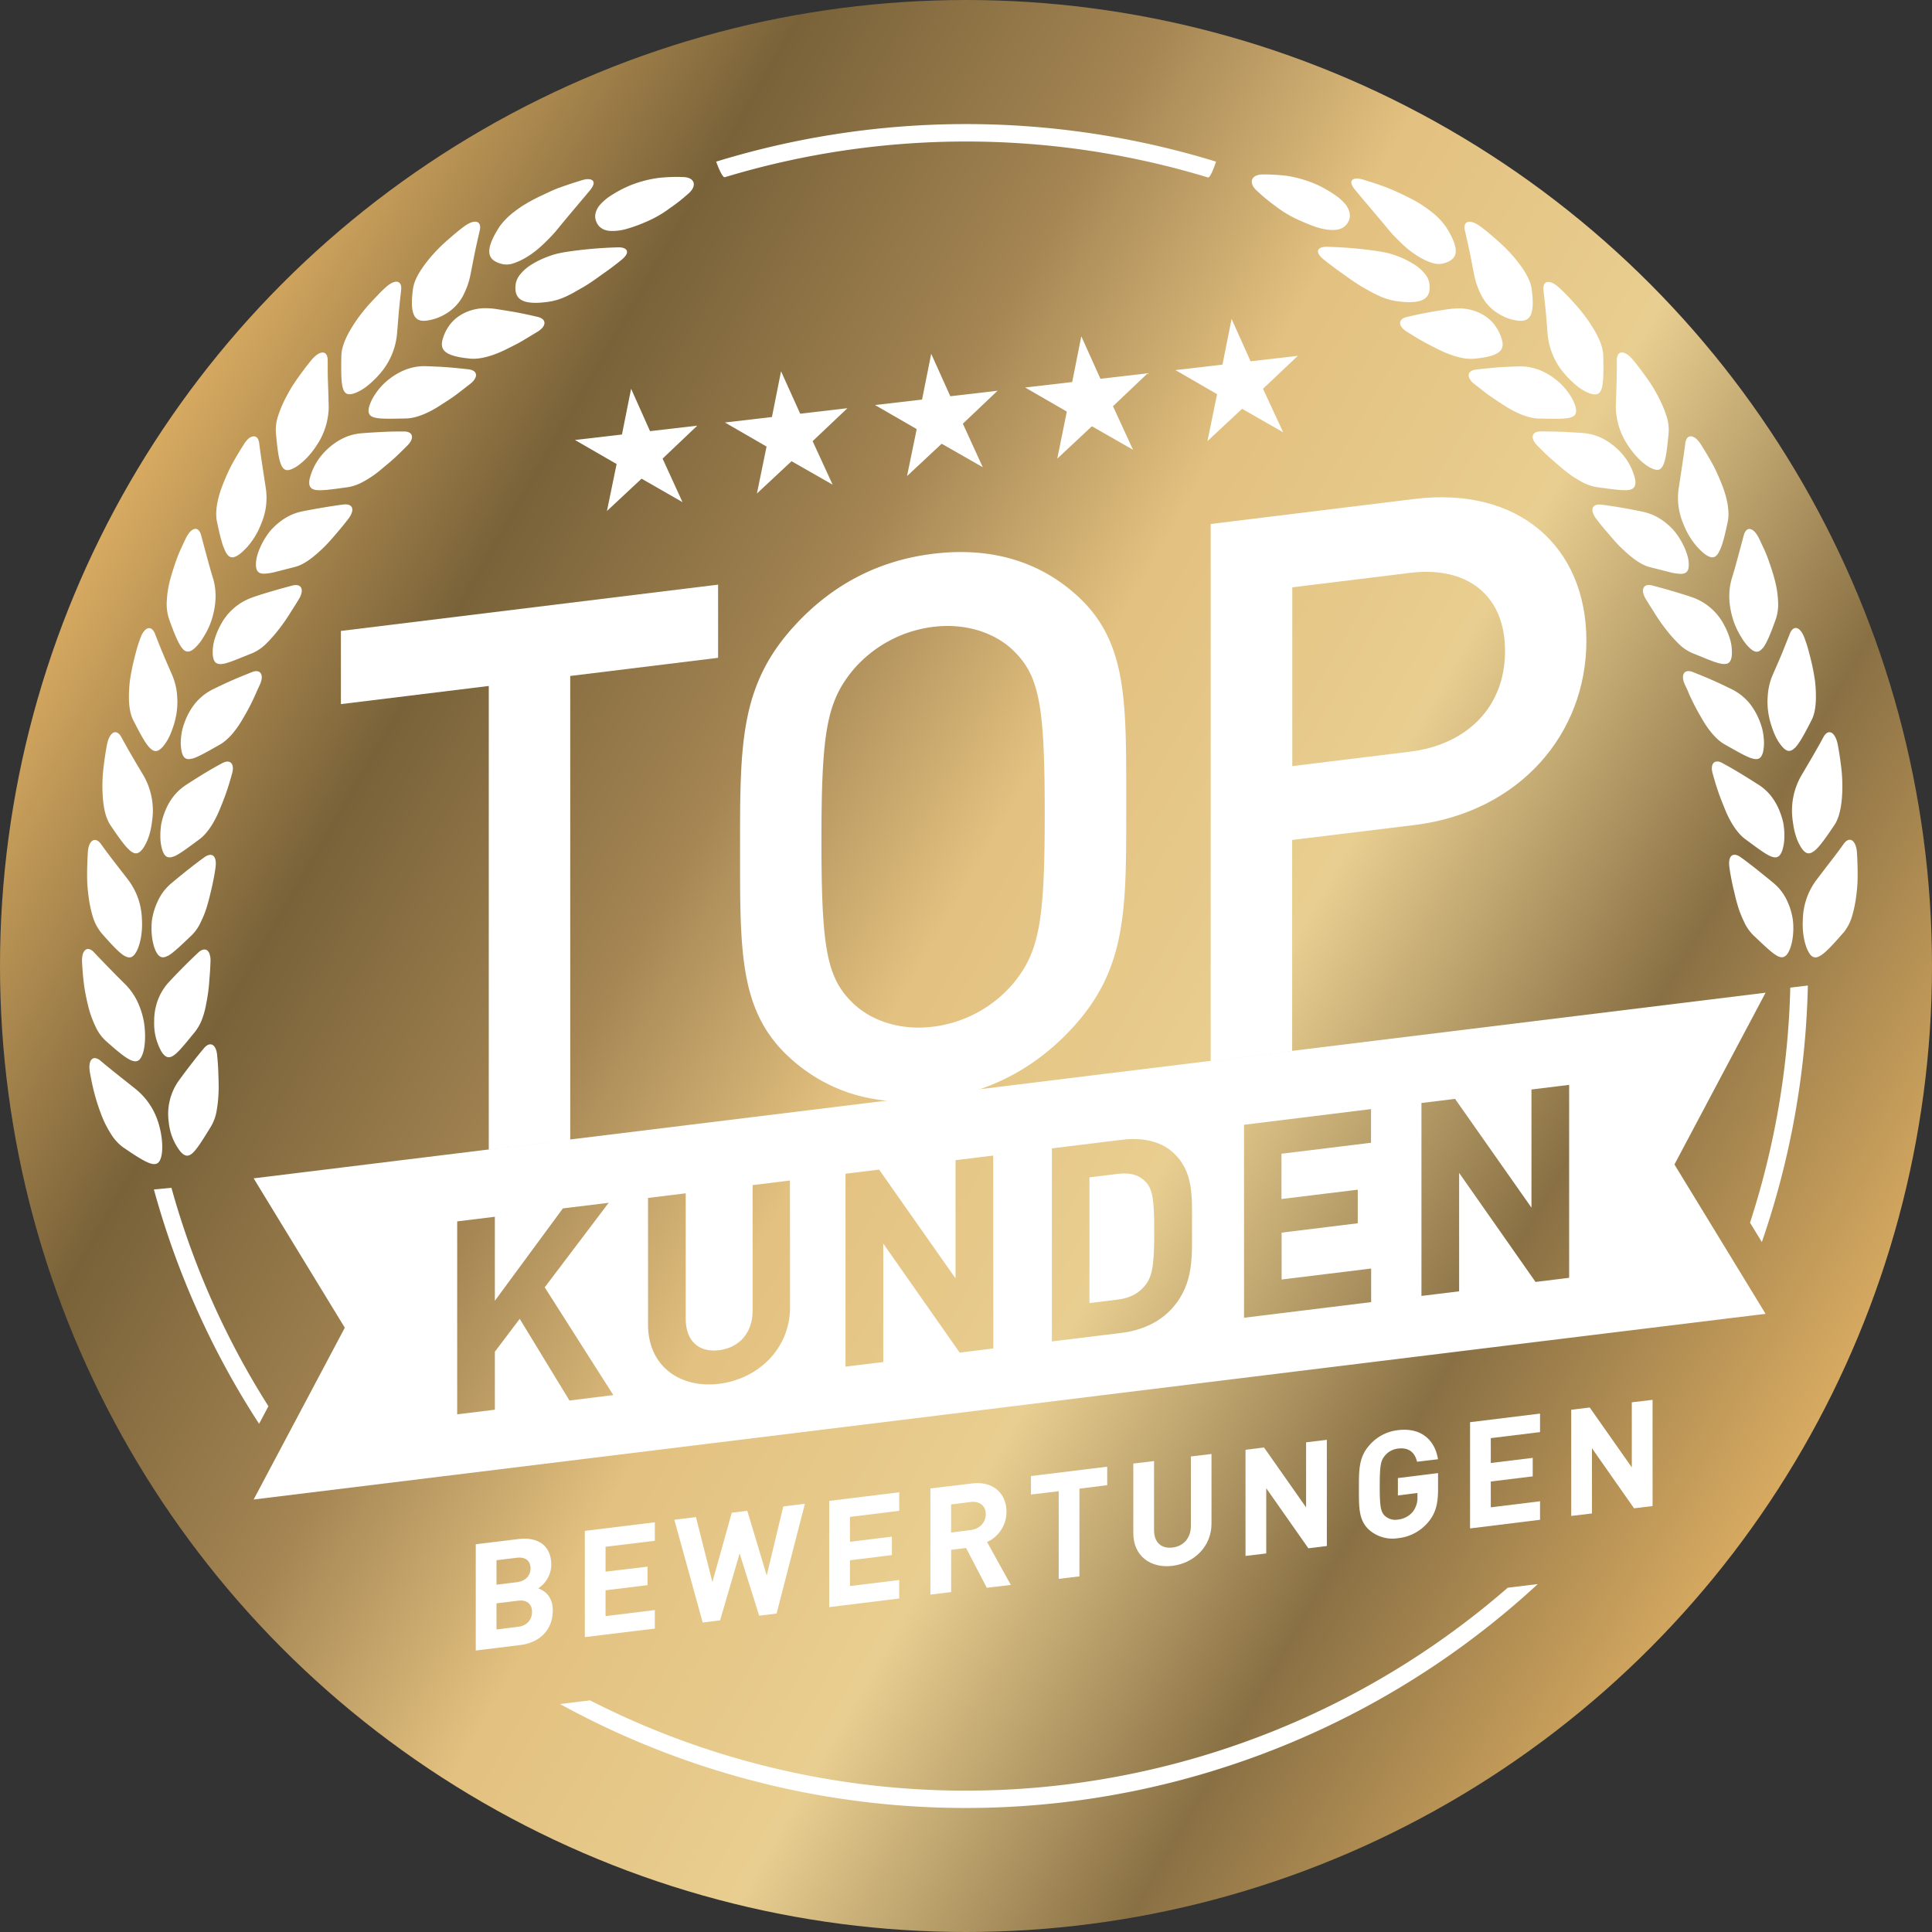
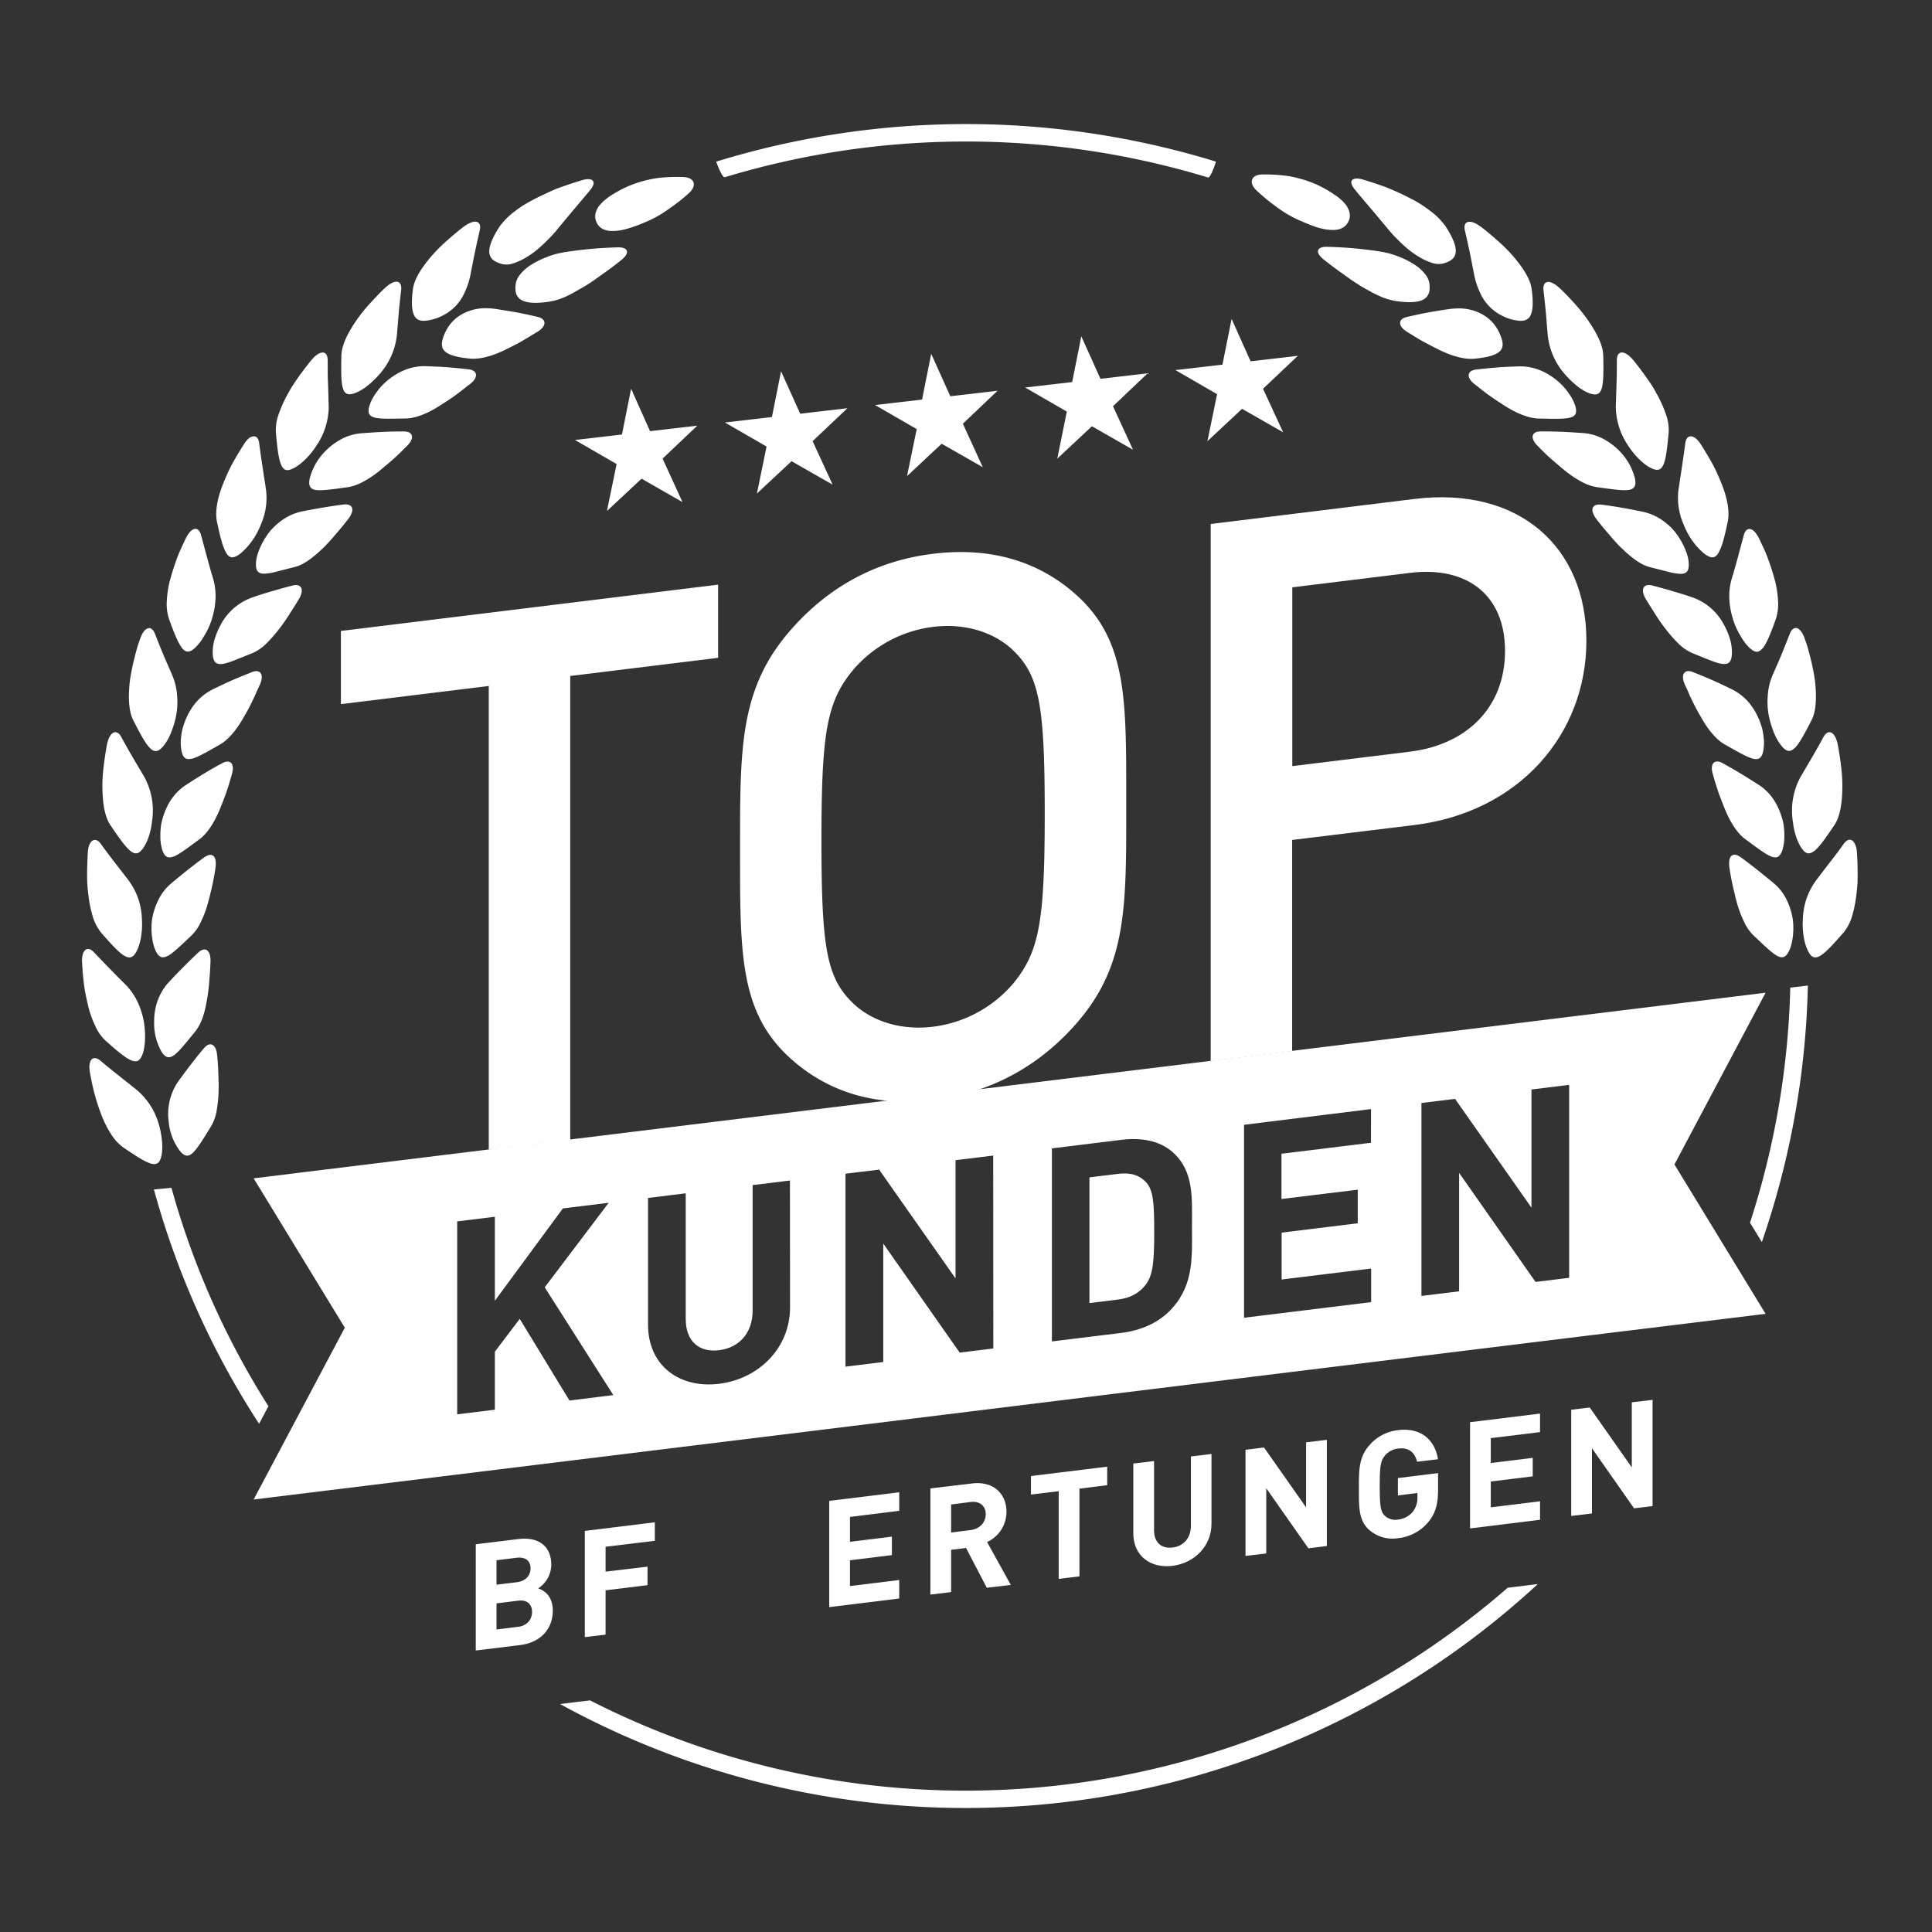
<svg xmlns="http://www.w3.org/2000/svg" viewBox="0 0 776.92 776.92">
  <rect x="0" y="0" width="776.92" height="776.92" fill="#333333" stroke="none" />
  <defs>
    <style>.cls-1{fill:url(#Neues_Verlaufsfeld_1);}.cls-2{fill:#fff;}</style>
    <linearGradient id="Neues_Verlaufsfeld_1" x1="51.99" y1="194.2" x2="724.94" y2="582.72" gradientUnits="userSpaceOnUse">
      <stop offset="0" stop-color="#d7aa61" />
      <stop offset="0.18" stop-color="#796239" />
      <stop offset="0.34" stop-color="#a38452" />
      <stop offset="0.48" stop-color="#e3c180" />
      <stop offset="0.64" stop-color="#e8ce90" />
      <stop offset="0.82" stop-color="#897044" />
      <stop offset="1" stop-color="#d7aa61" />
    </linearGradient>
  </defs>
  <g id="Ebene_2" data-name="Ebene 2">
    <g id="Ebene_1-2" data-name="Ebene 1">
-       <circle class="cls-1" cx="388.46" cy="388.46" r="388.46" />
-     </g>
+       </g>
    <g id="Ebene_4" data-name="Ebene 4">
      <path class="cls-2" d="M189.26,110.13a33.31,33.31,0,0,1-1.14,4.34,36,36,0,0,1-1.5,3.63,18.61,18.61,0,0,1-8.35,8.66,18.59,18.59,0,0,1-4.46,1.73c-2.83.7-5.17.88-6.62-.71s-2-5-1.14-11.45c.53-4.29,3.73-9,7.72-13.63a65.83,65.83,0,0,1,6.52-6.42c2.27-2,4.46-3.86,6.53-5.35,4.18-3,7-2.09,6.09,1.78-.52,2.29-1.15,5-1.77,7.94S189.91,106.84,189.26,110.13Zm-28.82,14.62c.29-3,.61-5.75.87-8.08.45-4-2.44-4.57-6.25-1.08-1.89,1.7-3.86,3.83-5.89,6a67.22,67.22,0,0,0-5.76,7.11c-3.44,5-6.09,10.09-6.13,14.41-.15,6.57-.09,10.78.65,13.13s2.18,2.81,4.94,1.79a19.35,19.35,0,0,0,4.79-2.81,38.22,38.22,0,0,0,5.25-5.09,28.16,28.16,0,0,0,6.73-15.78C159.92,131,160.19,127.77,160.44,124.75Zm-28.58,28.3c-.11-3.07-.06-5.79-.09-8.14,0-4-2.94-4.26-6.34-.36-1.62,1.95-3.38,4.25-5.13,6.69-.88,1.22-1.75,2.48-2.58,3.77s-1.58,2.64-2.31,4a49.55,49.55,0,0,0-3.47,7.91,18.28,18.28,0,0,0-1,7.11c.62,6.54,1.11,10.69,2.17,13s2.49,2.54,5.09,1.19,6.2-4.58,9.06-9a28.56,28.56,0,0,0,3.62-7.46,29,29,0,0,0,1-4.35,23.54,23.54,0,0,0,.28-4.64C132.06,159.35,132,156.07,131.86,153.05ZM237.18,76.61c1.46-1.76,1.87-3.06,1.27-3.85s-2.17-1-4.53-.26c-2.58.78-5.59,1.75-8.75,2.9-1.59.55-3.18,1.24-4.77,2s-3.18,1.47-4.75,2.27-3.11,1.63-4.57,2.52S208.27,84,207,85a28.1,28.1,0,0,0-6.16,6.18c-7.07,11-3.81,13.68,1.07,15a8.27,8.27,0,0,0,4.36-.23,25.22,25.22,0,0,0,5.34-2.45,36.28,36.28,0,0,0,5.87-4.38c1-.88,2-1.88,3-2.88s2-2.08,3-3.22C228.56,86.76,233.61,80.93,237.18,76.61Zm0,0c1.46-1.76,1.87-3.06,1.27-3.85s-2.17-1-4.53-.26c-2.58.78-5.59,1.75-8.75,2.9-1.59.55-3.18,1.24-4.77,2s-3.18,1.47-4.75,2.27-3.11,1.63-4.57,2.52S208.27,84,207,85a28.1,28.1,0,0,0-6.16,6.18c-7.07,11-3.81,13.68,1.07,15a8.27,8.27,0,0,0,4.36-.23,25.22,25.22,0,0,0,5.34-2.45,36.28,36.28,0,0,0,5.87-4.38c1-.88,2-1.88,3-2.88s2-2.08,3-3.22C228.56,86.76,233.61,80.93,237.18,76.61ZM220.25,121.4a25.2,25.2,0,0,0,7.52-2.25c1.29-.6,2.6-1.29,3.9-2.05s2.67-1.49,4-2.31,2.61-1.7,3.88-2.59,2.51-1.82,3.74-2.66c2.43-1.72,4.68-3.44,6.59-5,1.73-1.42,2.47-2.64,2.22-3.58s-1.5-1.57-3.62-1.49a166.55,166.55,0,0,0-20.38,1.77c-1.45.22-2.87.49-4.23.82a32.75,32.75,0,0,0-3.85,1.25,35.25,35.25,0,0,0-6.48,3.21,17.22,17.22,0,0,0-4.36,3.84,8,8,0,0,0-1.81,3.89C206.76,119.27,208.5,123,220.25,121.4Zm-41.71,19.49c1.36,1.67,4.6,2.77,10.73,3.34,3.94.31,8.88-1.16,13.63-3.43,2.34-1.18,4.8-2.34,7-3.63s4.32-2.61,6.19-3.73c3.76-2.27,3.8-5.11.17-6-2.14-.49-4.74-1.09-7.58-1.64s-5.91-1-9.12-1.53a29.94,29.94,0,0,0-4.39-.33,18.28,18.28,0,0,0-3.83.38,18.69,18.69,0,0,0-6.06,2.34,15.84,15.84,0,0,0-4.15,3.61,18,18,0,0,0-2.4,4.07C177.65,137,177.17,139.23,178.54,140.89Zm-27.78,27.05c2.4.6,6.57.45,12.73.33,3.94-.14,8.69-2.15,13.15-5,2.2-1.43,4.52-2.85,6.59-4.39s4-3.09,5.73-4.4c3.49-2.69,3.21-5.51-.5-5.95-2.18-.25-4.83-.54-7.71-.78s-6-.37-9.24-.48c-6.33-.29-11.67,2.41-15.7,5.73a25.06,25.06,0,0,0-4.83,5.36,17.91,17.91,0,0,0-2.44,4.87C147.72,166,148.4,167.38,150.76,167.94Zm-23.51,29.13c2.4.28,6.57-.32,12.67-1.16a19.15,19.15,0,0,0,6.16-2.21,41.54,41.54,0,0,0,6.34-4.22c1-.81,2-1.7,3.05-2.54s2-1.72,3-2.59c1.91-1.74,3.64-3.5,5.17-5,3.16-3.06,2.56-5.83-1.18-5.84-2.19,0-4.9,0-7.74.14s-6,.31-9.24.57a21.84,21.84,0,0,0-4.5.83,20.8,20.8,0,0,0-4,1.69,27.19,27.19,0,0,0-6.46,5,24.08,24.08,0,0,0-6.05,11C124,195.5,124.85,196.79,127.25,197.07Zm-23-18.73c-.24-2-1.09-2.93-2.26-2.87a3.51,3.51,0,0,0-2,.86A10.17,10.17,0,0,0,98,178.8c-1.37,2.14-2.87,4.61-4.33,7.24-.74,1.3-1.42,2.68-2.06,4.08s-1.25,2.82-1.8,4.23c-2.3,5.6-3.44,11.3-2.56,15.45.69,3.2,1.25,5.78,1.89,7.89A20.72,20.72,0,0,0,91,222.41c1.31,2.12,2.81,2.23,5.18.55a16,16,0,0,0,1.89-1.63,23.26,23.26,0,0,0,2.09-2.25,29.89,29.89,0,0,0,3.9-6.18c.28-.6.55-1.21.8-1.84s.52-1.26.75-1.91a27.17,27.17,0,0,0,1.12-4.1,26.38,26.38,0,0,0,.1-9.1C105.82,189.43,104.84,183,104.24,178.34Zm2,52.36a22.39,22.39,0,0,0,4.84-.8l7.56-1.93c3.9-1,7.8-4.23,11.61-7.91.94-.93,1.85-1.9,2.73-2.89s1.72-2,2.59-3c1.71-2,3.25-3.88,4.56-5.61a8.17,8.17,0,0,0,1.33-2.44,2.93,2.93,0,0,0,.11-1.87c-.35-1-1.51-1.6-3.38-1.38-4.36.55-10.35,1.52-16.77,2.79a21.33,21.33,0,0,0-8.06,3.57,25.36,25.36,0,0,0-3.2,2.68c-.49.49-1,1-1.4,1.48s-.82,1-1.2,1.58a29.24,29.24,0,0,0-3.43,6.35,22.19,22.19,0,0,0-.9,2.87,12.91,12.91,0,0,0-.31,2.45C102.84,229.55,103.78,230.7,106.23,230.7ZM46.79,431.77c-2.37-1.9-4.56-3.67-6.32-5.17-3-2.56-5.21-.48-4.32,4.61.46,2.51,1,5.34,1.76,8.25a84.46,84.46,0,0,0,2.81,8.73,41.1,41.1,0,0,0,3.86,7.74,18.84,18.84,0,0,0,4.77,5.33c5.43,3.72,9,6,11.37,6.66s3.57-.28,4.2-3.13.4-7.68-1.07-12.74a28,28,0,0,0-9.53-14.3Zm30.73,31.84c1.81-1.67,4-5.23,7.21-10.43A18.41,18.41,0,0,0,87.06,447a52.08,52.08,0,0,0,.82-7.56c.13-2.64,0-5.32-.08-7.9s-.26-5.05-.48-7.22c-.39-4.37-2.82-5.7-5.26-2.85-1.45,1.7-3.08,3.73-4.84,6s-3.66,4.8-5.58,7.45a23.18,23.18,0,0,0-3.79,16.25,22.87,22.87,0,0,0,4.54,11.71C74.25,465.09,75.71,465.29,77.52,463.61ZM37.84,383c-1.33-1.45-2.6-1.73-3.51-1a3.53,3.53,0,0,0-1.07,1.83A10.72,10.72,0,0,0,33,387c.14,2.53.35,5.41.71,8.39s1,6.06,1.71,9a36.41,36.41,0,0,0,1.27,4.27,40.73,40.73,0,0,0,1.6,3.88,18.17,18.17,0,0,0,4.07,5.87c4.91,4.38,8.17,7.07,10.44,8s3.57.17,4.56-2.59,1.34-7.56.53-12.77a32.6,32.6,0,0,0-2.46-7.93,25.27,25.27,0,0,0-5.21-7.44C45.55,391.06,41.08,386.41,37.84,383ZM70,424.31c2-1.43,4.58-4.7,8.47-9.45A19.42,19.42,0,0,0,81.56,409a31.57,31.57,0,0,0,1-3.57c.27-1.24.51-2.52.75-3.83a71,71,0,0,0,.9-7.87c.24-2.58.38-5,.44-7.22a7.94,7.94,0,0,0-.34-2.76,3,3,0,0,0-1-1.58c-.89-.64-2.16-.42-3.55.85-3.19,3-7.56,7.3-12,12.08a22.33,22.33,0,0,0-4.48,7.61A24.14,24.14,0,0,0,62,410.8,22.83,22.83,0,0,0,65,423C66.58,425.37,68,425.75,70,424.31ZM45.5,346c-1.84-2.42-3.55-4.67-4.87-6.55-1.16-1.61-2.37-2-3.37-1.44s-1.82,2.28-1.95,4.86-.27,5.42-.28,8.42c0,1.51,0,3,.11,4.57s.27,3.07.47,4.57a49.82,49.82,0,0,0,1.78,8.44,19.26,19.26,0,0,0,3.4,6.33C49.36,385,52.38,387.58,55,382.4c1.35-2.62,2.4-7.34,2.07-12.61a28.43,28.43,0,0,0-1.4-8.16,28,28,0,0,0-4.26-8Zm22,38.41c2.12-1.17,5.15-4.1,9.62-8.34a18.15,18.15,0,0,0,3.68-5.4,40.89,40.89,0,0,0,2.71-7.13c.36-1.26.69-2.56,1-3.85s.64-2.57.9-3.84c.54-2.53,1-5,1.27-7.11s0-3.72-.79-4.47-2.09-.68-3.62.41c-1.84,1.29-3.89,2.86-6.15,4.64s-4.71,3.77-7.21,5.87a20.24,20.24,0,0,0-5.37,7A27.19,27.19,0,0,0,61.11,370c-.59,5.18.3,9.91,1.54,12.47S65.35,385.54,67.46,384.36ZM48.82,296.45c-1.9-3.49-4.63-2.33-5.75,2.72-.48,2.5-.93,5.36-1.3,8.34a64.8,64.8,0,0,0-.59,9.15c.07,6.08.85,11.76,3.32,15.31,3.67,5.44,6.15,8.85,8.11,10.34s3.42,1,5.07-1.39A19.53,19.53,0,0,0,60,335.85a26.46,26.46,0,0,0,.82-3.4c.11-.6.2-1.22.28-1.85s.18-1.28.24-1.94a28.24,28.24,0,0,0-3.61-16.77C54.3,306.18,51,300.54,48.82,296.45Zm21,48c2.3-.9,5.62-3.44,10.57-7.09,3.14-2.39,5.84-6.78,7.88-11.63,1-2.43,2-4.94,2.84-7.38s1.53-4.81,2.11-6.91c1.32-4.19-.53-6.33-3.82-4.56-4,2.09-9.13,5.2-14.57,8.75s-8.1,8.72-9.51,13.75c-.17.63-.32,1.25-.45,1.87s-.18,1.24-.24,1.84a27.49,27.49,0,0,0-.14,3.45,18,18,0,0,0,.82,5.4C66.24,344.59,67.53,345.31,69.83,344.41Zm-4.48-82c-1.14-2.82-2.17-5.39-3-7.55-1.46-3.71-4.3-2.9-6,2-.41,1.2-.88,2.48-1.26,3.84s-.76,2.8-1.11,4.26a84.52,84.52,0,0,0-1.77,9c-.63,6.06-.56,11.8,1.38,15.61,3,5.87,5,9.57,6.81,11.29s3.27,1.46,5.19-.75a19.26,19.26,0,0,0,2.87-4.75c.45-1,.84-2.11,1.23-3.27a30.4,30.4,0,0,0,1-3.68,28.9,28.9,0,0,0,.57-8.29,25.42,25.42,0,0,0-2.07-8.82C67.85,268.24,66.48,265.19,65.35,262.41Zm11.82,42.66c2.39-.6,6-2.71,11.31-5.72,3.48-2,6.7-6,9.28-10.54,1.36-2.27,2.66-4.64,3.77-7,.56-1.16,1.08-2.31,1.56-3.42s1-2.15,1.44-3.14c1.8-4,.21-6.38-3.25-5-2,.81-4.49,1.8-7.17,2.95s-5.46,2.48-8.39,3.9a22,22,0,0,0-7,5.43,26.68,26.68,0,0,0-4.13,7,30.24,30.24,0,0,0-1.2,3.59,24.5,24.5,0,0,0-.57,3.41A18.18,18.18,0,0,0,73,302C73.59,304.81,74.78,305.69,77.17,305.07ZM83,223.17c-.79-2.94-1.51-5.63-2.12-7.89-1-3.87-3.91-3.41-6.18,1.24-.55,1.14-1.13,2.37-1.72,3.66s-1.18,2.63-1.69,4c-1.05,2.83-2,5.8-2.82,8.73a40.56,40.56,0,0,0-1.38,8.53,19.51,19.51,0,0,0,.76,7.11c2.17,6.17,3.84,10.14,5.37,12.07s3.06,1.85,5.22-.1a19.29,19.29,0,0,0,3.4-4.37A30.66,30.66,0,0,0,85,249.6c1.62-5,2.52-10.95.63-17.17C84.63,229.21,83.8,226.09,83,223.17ZM89.37,267c2.46-.3,6.18-2,11.93-4.27a17.94,17.94,0,0,0,5.48-3.63,54.47,54.47,0,0,0,5.06-5.66,73.56,73.56,0,0,0,4.57-6.46c.67-1.1,1.37-2.15,2-3.17s1.26-2,1.82-2.95c2.24-3.78,1-6.33-2.63-5.4-2.12.55-4.65,1.24-7.43,2.05s-5.86,1.72-8.86,2.8a22.94,22.94,0,0,0-12.59,11,29.3,29.3,0,0,0-2.67,6.7,18.1,18.1,0,0,0-.47,5.45C85.86,266.27,86.94,267.29,89.37,267ZM277.06,77.64c3.29-3,2.29-6.25-2.16-6.43a67.07,67.07,0,0,0-10.06.33,47.79,47.79,0,0,0-11.19,2.92,48.48,48.48,0,0,0-8,4.2,20.18,20.18,0,0,0-4.56,3.92c-2,2.6-2.11,4.89-1.17,6.88s2.78,3.34,5.88,3.42a20.35,20.35,0,0,0,5.75-.71,58.5,58.5,0,0,0,8.08-2.89,45.26,45.26,0,0,0,9.67-5.52A70.52,70.52,0,0,0,277.06,77.64Zm296.22,48.2c-2.83.55-5.43,1.15-7.57,1.64-3.64.85-3.6,3.69.17,6,1.87,1.12,3.92,2.48,6.18,3.73s4.7,2.46,7,3.63c4.75,2.27,9.69,3.74,13.63,3.43,6.13-.57,9.37-1.67,10.74-3.34s.88-3.86-.24-6.51a18,18,0,0,0-2.4-4.07,15.84,15.84,0,0,0-4.15-3.61,18.52,18.52,0,0,0-6.06-2.34,18.25,18.25,0,0,0-3.82-.38,30.07,30.07,0,0,0-4.4.33C579.19,124.79,576.1,125.32,573.28,125.84Zm28,22c-2.89.23-5.54.52-7.72.77-3.7.44-4,3.26-.5,5.95,1.74,1.31,3.62,2.9,5.73,4.4s4.39,3,6.59,4.4c4.46,2.79,9.21,4.8,13.16,4.94,6.15.12,10.32.27,12.72-.33s3-1.93,2.23-4.66a18.28,18.28,0,0,0-2.45-4.87,24.8,24.8,0,0,0-4.83-5.36c-4-3.32-9.36-6-15.7-5.73C607.25,147.43,604.11,147.61,601.26,147.81Zm26,25.79c-2.84-.15-5.55-.12-7.74-.14-3.73,0-4.34,2.78-1.17,5.84,1.52,1.55,3.25,3.31,5.16,5,1,.87,2,1.74,3,2.59s2,1.74,3.05,2.54a41.54,41.54,0,0,0,6.34,4.22,19.15,19.15,0,0,0,6.16,2.21c6.1.84,10.27,1.44,12.67,1.16s3.25-1.57,2.78-4.39a24.08,24.08,0,0,0-6-11,27.19,27.19,0,0,0-6.46-5,21,21,0,0,0-4-1.69,22,22,0,0,0-4.5-.83C633.31,173.91,630.17,173.73,627.3,173.6ZM533.65,99.25c-2.11-.08-3.37.57-3.61,1.49s.49,2.16,2.22,3.58c1.91,1.53,4.16,3.25,6.6,5,1.23.84,2.46,1.76,3.73,2.66s2.58,1.76,3.89,2.59,2.66,1.59,4,2.31a42,42,0,0,0,3.91,2,25,25,0,0,0,7.52,2.26c11.76,1.58,13.5-2.13,12.9-7.12a7.92,7.92,0,0,0-1.82-3.89,17.22,17.22,0,0,0-4.36-3.84,35.26,35.26,0,0,0-6.48-3.22,33.54,33.54,0,0,0-3.86-1.25c-1.36-.33-2.78-.6-4.23-.82A167.1,167.1,0,0,0,533.65,99.25Zm0,0c-2.11-.08-3.37.57-3.61,1.49s.49,2.16,2.22,3.58c1.91,1.53,4.16,3.25,6.6,5,1.23.84,2.46,1.76,3.73,2.66s2.58,1.76,3.89,2.59,2.66,1.59,4,2.31a42,42,0,0,0,3.91,2,25,25,0,0,0,7.52,2.26c11.76,1.58,13.5-2.13,12.9-7.12a7.92,7.92,0,0,0-1.82-3.89,17.22,17.22,0,0,0-4.36-3.84,35.26,35.26,0,0,0-6.48-3.22,33.54,33.54,0,0,0-3.86-1.25c-1.36-.33-2.78-.6-4.23-.82A167.1,167.1,0,0,0,533.65,99.25ZM581.31,91a28.35,28.35,0,0,0-6.16-6.19c-1.28-1-2.65-1.94-4.09-2.86s-3-1.72-4.57-2.52-3.16-1.56-4.76-2.28-3.18-1.4-4.77-2C553.8,74,550.79,73,548.2,72.25c-2.35-.74-3.94-.51-4.53.26s-.19,2.09,1.27,3.85c3.57,4.33,8.63,10.16,13.79,16.43q1.46,1.72,3,3.23c1,1,2,2,3,2.89a36.68,36.68,0,0,0,5.88,4.37,24.86,24.86,0,0,0,5.35,2.46,8.45,8.45,0,0,0,4.35.23C585.13,104.64,588.39,101.94,581.31,91Zm33.5,36.82c1.44-1.6,2-5,1.14-11.45-.53-4.29-3.73-9-7.71-13.63a67,67,0,0,0-6.53-6.42c-2.26-2-4.46-3.86-6.52-5.35-4.19-3-7-2.09-6.09,1.78.51,2.29,1.14,5,1.77,7.94s1.22,6.19,1.87,9.48a33.31,33.31,0,0,0,1.14,4.34,38.54,38.54,0,0,0,1.5,3.63,18.74,18.74,0,0,0,8.35,8.66,18.59,18.59,0,0,0,4.46,1.73C611,129.19,613.36,129.37,614.81,127.78Zm29.26,28.5c.74-2.35.8-6.56.65-13.13,0-4.32-2.69-9.39-6.13-14.4a67.34,67.34,0,0,0-5.76-7.12c-2-2.21-4-4.34-5.88-6-3.82-3.49-6.71-2.87-6.26,1.08.26,2.33.58,5.07.87,8.08s.52,6.29.8,9.64a28.23,28.23,0,0,0,6.73,15.78,37.64,37.64,0,0,0,5.25,5.09,19.35,19.35,0,0,0,4.79,2.81C641.89,159.09,643.29,158.66,644.07,156.28ZM668.85,187c1.06-2.28,1.56-6.43,2.17-13a18.28,18.28,0,0,0-1-7.11,49.55,49.55,0,0,0-3.47-7.91c-.72-1.33-1.46-2.7-2.3-4s-1.71-2.55-2.59-3.77c-1.75-2.44-3.51-4.74-5.13-6.69-3.39-3.9-6.34-3.62-6.34.36,0,2.35,0,5.07-.09,8.14s-.2,6.3-.31,9.65a24.32,24.32,0,0,0,.28,4.64,29,29,0,0,0,1,4.35,28.54,28.54,0,0,0,3.61,7.46c2.86,4.43,6.43,7.69,9.06,9S667.79,189.25,668.85,187Zm-25,15.94c-1.87-.22-3,.34-3.38,1.38a2.85,2.85,0,0,0,.1,1.87,8.17,8.17,0,0,0,1.33,2.44c1.31,1.73,2.86,3.66,4.56,5.61.87,1,1.72,2,2.59,3s1.79,2,2.73,2.89c3.81,3.69,7.71,6.91,11.62,7.91l7.55,1.93a22.39,22.39,0,0,0,4.84.8c2.45,0,3.39-1.14,3.32-4a12.91,12.91,0,0,0-.31-2.45,22.19,22.19,0,0,0-.9-2.87,29.24,29.24,0,0,0-3.43-6.35c-.38-.53-.78-1.06-1.2-1.57s-.91-1-1.39-1.49a26.2,26.2,0,0,0-3.21-2.68,21.33,21.33,0,0,0-8.06-3.57C654.17,204.43,648.18,203.46,643.83,202.91ZM691,222.42a21,21,0,0,0,1.89-4.73c.64-2.11,1.2-4.69,1.89-7.89.88-4.15-.26-9.85-2.55-15.45-.56-1.41-1.17-2.83-1.81-4.23s-1.32-2.78-2.06-4.08c-1.46-2.63-3-5.1-4.33-7.24a10.45,10.45,0,0,0-2.07-2.48,3.62,3.62,0,0,0-2-.86c-1.17-.05-2,.92-2.26,2.88-.6,4.65-1.58,11.09-2.58,17.61a26.38,26.38,0,0,0,.1,9.1,27.17,27.17,0,0,0,1.12,4.1c.23.65.49,1.28.75,1.91s.52,1.24.8,1.84a30.31,30.31,0,0,0,3.9,6.18,23.26,23.26,0,0,0,2.09,2.25,16,16,0,0,0,1.89,1.63C688.2,224.64,689.7,224.53,691,222.42ZM706,349.27c-2.26-1.77-4.31-3.35-6.14-4.64-1.53-1.09-2.82-1.15-3.63-.41s-1.07,2.28-.79,4.47.73,4.58,1.27,7.11c.26,1.27.61,2.55.9,3.84s.61,2.59,1,3.85a40.89,40.89,0,0,0,2.71,7.13,18.15,18.15,0,0,0,3.68,5.4c4.47,4.24,7.5,7.17,9.62,8.34s3.56.63,4.81-1.93,2.13-7.29,1.54-12.47a27.19,27.19,0,0,0-2.36-7.82,20.12,20.12,0,0,0-5.37-7C710.67,353,708.22,351.05,706,349.27Zm35.26,25.88a19.26,19.26,0,0,0,3.4-6.33,49.82,49.82,0,0,0,1.78-8.44c.2-1.5.35-3,.47-4.57s.1-3.06.11-4.57c0-3-.12-5.89-.28-8.42s-1-4.25-2-4.86-2.21-.17-3.36,1.43c-1.33,1.89-3,4.14-4.88,6.56s-3.82,5-5.86,7.65a28,28,0,0,0-4.26,8,28.43,28.43,0,0,0-1.4,8.16c-.32,5.27.72,10,2.07,12.61C729.62,387.58,732.65,385,741.21,375.15Zm-48.61-68.3c-3.29-1.78-5.15.36-3.83,4.55.58,2.1,1.27,4.46,2.11,6.91s1.86,4.95,2.84,7.38c2,4.85,4.74,9.24,7.89,11.63,4.95,3.65,8.26,6.19,10.56,7.09s3.59.18,4.52-2.51a18.36,18.36,0,0,0,.81-5.4,27.49,27.49,0,0,0-.14-3.45c-.06-.6-.14-1.22-.24-1.84s-.28-1.24-.45-1.87c-1.41-5-4.14-10.33-9.51-13.75S696.54,308.93,692.6,306.85Zm36.79,35.46c2-1.49,4.44-4.9,8.11-10.34,2.47-3.55,3.25-9.23,3.32-15.31a63.35,63.35,0,0,0-.59-9.15c-.37-3-.82-5.84-1.3-8.34-1.12-5.05-3.85-6.21-5.74-2.72-2.18,4.09-5.49,9.72-8.87,15.44a28.17,28.17,0,0,0-3.62,16.77c.06.66.14,1.31.24,1.94s.17,1.25.28,1.85a26.46,26.46,0,0,0,.82,3.4,19.53,19.53,0,0,0,2.28,5.07C726,343.34,727.42,343.79,729.39,342.31Zm-41.5-69.1c-2.68-1.15-5.12-2.14-7.16-2.95-3.47-1.36-5.05,1-3.26,5,.43,1,1,2,1.44,3.15s1,2.25,1.56,3.41c1.11,2.33,2.41,4.7,3.77,7,2.58,4.57,5.8,8.58,9.28,10.54,5.34,3,8.92,5.12,11.31,5.72s3.58-.26,4.18-3.05a18.56,18.56,0,0,0,.17-5.46,24.5,24.5,0,0,0-.57-3.41,30.24,30.24,0,0,0-1.2-3.59,27.24,27.24,0,0,0-4.12-7,22.19,22.19,0,0,0-7-5.43C693.36,275.69,690.58,274.35,687.89,273.21Zm33.76,27.63c1.77-1.72,3.82-5.42,6.81-11.29,1.95-3.81,2-9.55,1.38-15.61a87.06,87.06,0,0,0-1.76-9c-.36-1.46-.74-2.89-1.12-4.26s-.85-2.64-1.26-3.84c-1.71-4.89-4.54-5.7-6-2l-3,7.54c-1.14,2.79-2.51,5.84-3.83,8.88a25.42,25.42,0,0,0-2.07,8.82,28.9,28.9,0,0,0,.57,8.29,32.34,32.34,0,0,0,1,3.68c.39,1.16.78,2.27,1.23,3.27a19.26,19.26,0,0,0,2.87,4.75C718.38,302.3,719.87,302.56,721.65,300.84Zm-49.83-63.35c-2.79-.81-5.32-1.5-7.43-2.05-3.59-.93-4.88,1.62-2.64,5.4.56.93,1.17,1.92,1.82,2.95s1.35,2.07,2,3.17a71.38,71.38,0,0,0,4.56,6.46,54.47,54.47,0,0,0,5.06,5.66,17.86,17.86,0,0,0,5.49,3.63c5.74,2.29,9.46,4,11.92,4.27s3.51-.71,3.78-3.57a18.51,18.51,0,0,0-.48-5.45,28.85,28.85,0,0,0-2.67-6.7,23,23,0,0,0-12.58-11C677.67,239.21,674.6,238.3,671.82,237.49Zm37,23.18c1.53-1.93,3.2-5.9,5.37-12.07a19.48,19.48,0,0,0,.76-7.11,39.93,39.93,0,0,0-1.38-8.53c-.78-2.93-1.77-5.9-2.82-8.73-.51-1.42-1.1-2.76-1.69-4s-1.17-2.52-1.72-3.66c-2.26-4.65-5.17-5.12-6.18-1.24-.61,2.26-1.33,4.95-2.12,7.89s-1.63,6-2.63,9.26c-1.88,6.22-1,12.13.63,17.17a30.66,30.66,0,0,0,3.16,6.6,19.29,19.29,0,0,0,3.4,4.37C705.72,262.52,707.23,262.6,708.78,260.67ZM507.66,70.16c-4.51.06-5.66,3.26-2.47,6.31a70.34,70.34,0,0,0,7.53,6.27,47.05,47.05,0,0,0,9.52,5.74c1.58.65,3,1.32,4.33,1.83s2.56,1,3.7,1.28a20.25,20.25,0,0,0,5.77.89c3.13,0,5-1.21,6.08-3.16s1-4.22-.83-6.86a19,19,0,0,0-4.4-4A47.22,47.22,0,0,0,529,74a49.5,49.5,0,0,0-11.19-3.24A70.24,70.24,0,0,0,507.66,70.16Z" />
    </g>
    <g id="Text">
      <path class="cls-2" d="M237.32,683.77l-12.1,1.48A339,339,0,0,0,618.4,637l-12.1,1.48a332.13,332.13,0,0,1-369,45.31Z" />
      <path class="cls-2" d="M489,65a341.85,341.85,0,0,0-201,0s2.32,6.62,3.49,6.26a334.77,334.77,0,0,1,194.29.11C486.86,71.66,489,65,489,65Z" />
      <path class="cls-2" d="M61.89,478.32a334.75,334.75,0,0,0,42.3,94.24l3.75-7.07a327.33,327.33,0,0,1-39-87.84Z" />
      <path class="cls-2" d="M719.93,397.16a331.85,331.85,0,0,1-16.19,94.52l4.76,7.79A338.56,338.56,0,0,0,727,396.31Z" />
      <path class="cls-2" d="M449.55,472.05l-11.45,1.41V524l11.45-1.4c5.23-.65,8.71-2.71,11.33-6.19,2.83-3.84,3.27-9.45,3.27-21.22s-.44-16.62-3.27-19.76C458.26,472.61,454.78,471.41,449.55,472.05Z" />
      <path class="cls-2" d="M710,399.2l-75.46,9.27L443.76,431.89l-75.46,9.27L177.5,464.58,102,473.85l36.66,60.07L102,603l75.46-9.26L368.3,570.3,443.76,561l190.79-23.43L710,528.34l-36.65-60.07Zm-481,164L209,530.35l-10,13.22v23.32l-15.15,1.86V491.16L199,489.3v33.78l27.35-37.14,18.42-2.26-25.72,34L246.63,561Zm88.7-37.48c0,16.45-12.64,28.8-28.55,30.75s-28.55-7.28-28.55-23.74v-51l15.15-1.86v50.46c0,8.93,5.23,13.63,13.4,12.63s13.51-7,13.51-15.94V476.57l15-1.84Zm81.74,16.55-13.52,1.66-30.73-43.85v47.63L340,549.58V472l13.52-1.66,30.73,43.75V466.55l15.15-1.86Zm72-16.25C466.33,531.78,459,535,451,536l-28,3.43V461.8l28-3.44c8.07-1,15.37.4,20.49,4.9,8.72,7.64,7.85,18.43,7.85,30.09S480.17,516.24,471.45,526Zm79.88-66.48-36,4.42v18.2L546,478.41v13.51l-30.62,3.76v18.85l36-4.41v13.51l-51.11,6.28v-77.6L551.33,446ZM631,513.85l-13.51,1.66-30.73-43.85v47.62l-15.15,1.86V443.55l13.51-1.66,30.73,43.74V438.12L631,436.26Z" />
      <path class="cls-2" d="M209.21,661.53l-17.89,2.19V621l17.16-2.1c8.35-1,13.21,3.06,13.21,10.37a11.46,11.46,0,0,1-5.28,9.47c2.58.89,5.88,3.18,5.88,8.88C222.29,655.6,216.83,660.59,209.21,661.53Zm-1.39-35.11-8.16,1v9.84l8.16-1c3.54-.44,5.53-2.66,5.53-5.6S211.36,626,207.82,626.42Zm.54,17.27-8.7,1.07v10.5l8.7-1.07c3.78-.47,5.59-3.09,5.59-6S212.14,643.22,208.36,643.69Z" />
-       <path class="cls-2" d="M235.18,658.34V615.62l28.15-3.46v7.44L243.52,622v10L260.39,630v7.44l-16.87,2.07v10.38l19.81-2.43v7.44Z" />
-       <path class="cls-2" d="M312.29,648.87l-7,.85-7.86-25-7.86,26.88-7,.86-11.4-41.32,8.7-1.07,6.6,26.13,7.8-27.9,6.24-.76,7.81,26,6.66-27.76,8.7-1.07Z" />
+       <path class="cls-2" d="M235.18,658.34V615.62l28.15-3.46v7.44L243.52,622v10L260.39,630v7.44l-16.87,2.07v10.38v7.44Z" />
      <path class="cls-2" d="M333.46,646.27V603.55l28.15-3.46v7.45L341.8,610v10l16.86-2.07v7.43l-16.86,2.07V637.8l19.81-2.43v7.44Z" />
      <path class="cls-2" d="M396.82,638.49l-8.34-16-6,.74v17l-8.34,1V598.55l16.74-2c8.7-1.07,13.86,4.24,13.86,11.38a13.36,13.36,0,0,1-7.8,12.17l9.54,17.25ZM390.34,604l-7.86,1v11.28l7.86-1c3.66-.45,6.06-3.09,6.06-6.39S394,603.56,390.34,604Z" />
      <path class="cls-2" d="M434.08,598.64v35.27l-8.34,1V599.66L414.58,601v-7.44l30.66-3.76v7.43Z" />
      <path class="cls-2" d="M471.46,629.68c-8.76,1.08-15.72-4-15.72-13.06V588.54l8.34-1v27.78c0,4.92,2.88,7.51,7.38,7s7.44-3.85,7.44-8.77V585.69l8.28-1v28.08C487.18,621.81,480.22,628.61,471.46,629.68Z" />
      <path class="cls-2" d="M526.13,622.61,509.2,598.47v26.22l-8.34,1V583l7.44-.92,16.92,24.08V580l8.35-1V621.7Z" />
      <path class="cls-2" d="M574.24,612.2a18.14,18.14,0,0,1-12.06,6.35,14.15,14.15,0,0,1-11.52-3.27c-4.32-3.79-4.2-9.14-4.2-16.52s-.12-12.71,4.2-17.56a17.77,17.77,0,0,1,11.52-6.09c9.9-1.22,15,4.64,16.08,11.7l-8.4,1c-1-3.9-3.42-5.82-7.68-5.29a8,8,0,0,0-5.34,2.93c-1.62,2-2,4-2,12.25s.42,10.21,2,11.81a6.18,6.18,0,0,0,5.34,1.56,8.92,8.92,0,0,0,5.94-3.12A9.15,9.15,0,0,0,570,602v-1.62l-7.86,1v-7l16.15-2v6.24C578.33,604.86,577.24,608.72,574.24,612.2Z" />
      <path class="cls-2" d="M591.16,614.63V571.91l28.14-3.46v7.44l-19.8,2.43v10l16.86-2.07v7.44l-16.86,2.07v10.38l19.8-2.43v7.44Z" />
      <path class="cls-2" d="M657.1,606.53l-16.92-24.14v26.22l-8.34,1V566.91l7.44-.91,16.92,24.08V563.92l8.35-1v42.72Z" />
      <path class="cls-2" d="M229.31,271.83V458.39l-32.76,4V275.85l-59.46,7.3V253.72L288.77,235.1v29.43Z" />
      <path class="cls-2" d="M432.26,412.24c-14.87,16.69-34,27.23-57,30.06s-41.86-3.05-56.73-16.09c-21.23-18.63-20.93-42.63-20.93-84.19s-.3-65.49,20.93-89.33c14.87-16.69,33.68-27.19,56.73-30s42.17,3,57,16.05c21.23,18.63,20.63,42.66,20.63,84.23S453.49,388.4,432.26,412.24ZM407.38,261.49c-7.58-7.26-19.41-11-32.16-9.4a50.46,50.46,0,0,0-32.15,17.3c-10.62,12.83-12.74,25.22-12.74,68.6s2.12,55.26,12.74,65.48c7.58,7.26,19.41,11,32.15,9.4a50.49,50.49,0,0,0,32.16-17.29C418,382.74,420.12,370.35,420.12,327S418,271.71,407.38,261.49Z" />
      <path class="cls-2" d="M568.77,331.77l-49.15,6v84.94l-32.76,4v-216l81.91-10.06c42.17-5.18,69.17,19.42,69.17,57S610.94,326.59,568.77,331.77ZM567,230.37l-47.33,5.81v71.9L567,302.27c22.75-2.8,38.22-17.74,38.22-40.49S589.7,227.58,567,230.37Z" />
      <path class="cls-2" d="M261.4,173.38l19-2.21-13.95,13.25,8,17.5L258,192.49l-13.93,13,3.89-18.89-16.76-9.67,18.91-2.2,3.68-18.4Z" />
      <path class="cls-2" d="M321.78,166.36l19-2.21-14,13.25,8.05,17.5-16.53-9.44-13.92,13,3.88-18.89-16.75-9.67,18.91-2.2,3.67-18.4Z" />
      <path class="cls-2" d="M382.15,159.34l19-2.21-13.95,13.25,8,17.5-16.53-9.44-13.92,13,3.89-18.89-16.76-9.67,18.91-2.2,3.68-18.4Z" />
      <path class="cls-2" d="M442.52,152.32l19-2.21-13.95,13.25,8.05,17.5-16.53-9.44-13.92,13L429,165.51l-16.76-9.68,18.92-2.2,3.67-18.39Z" />
      <path class="cls-2" d="M502.9,145.29l19-2.2-14,13.24L516,173.84l-16.53-9.44-13.92,13,3.88-18.89-16.75-9.68,18.91-2.2,3.68-18.39Z" />
    </g>
  </g>
</svg>